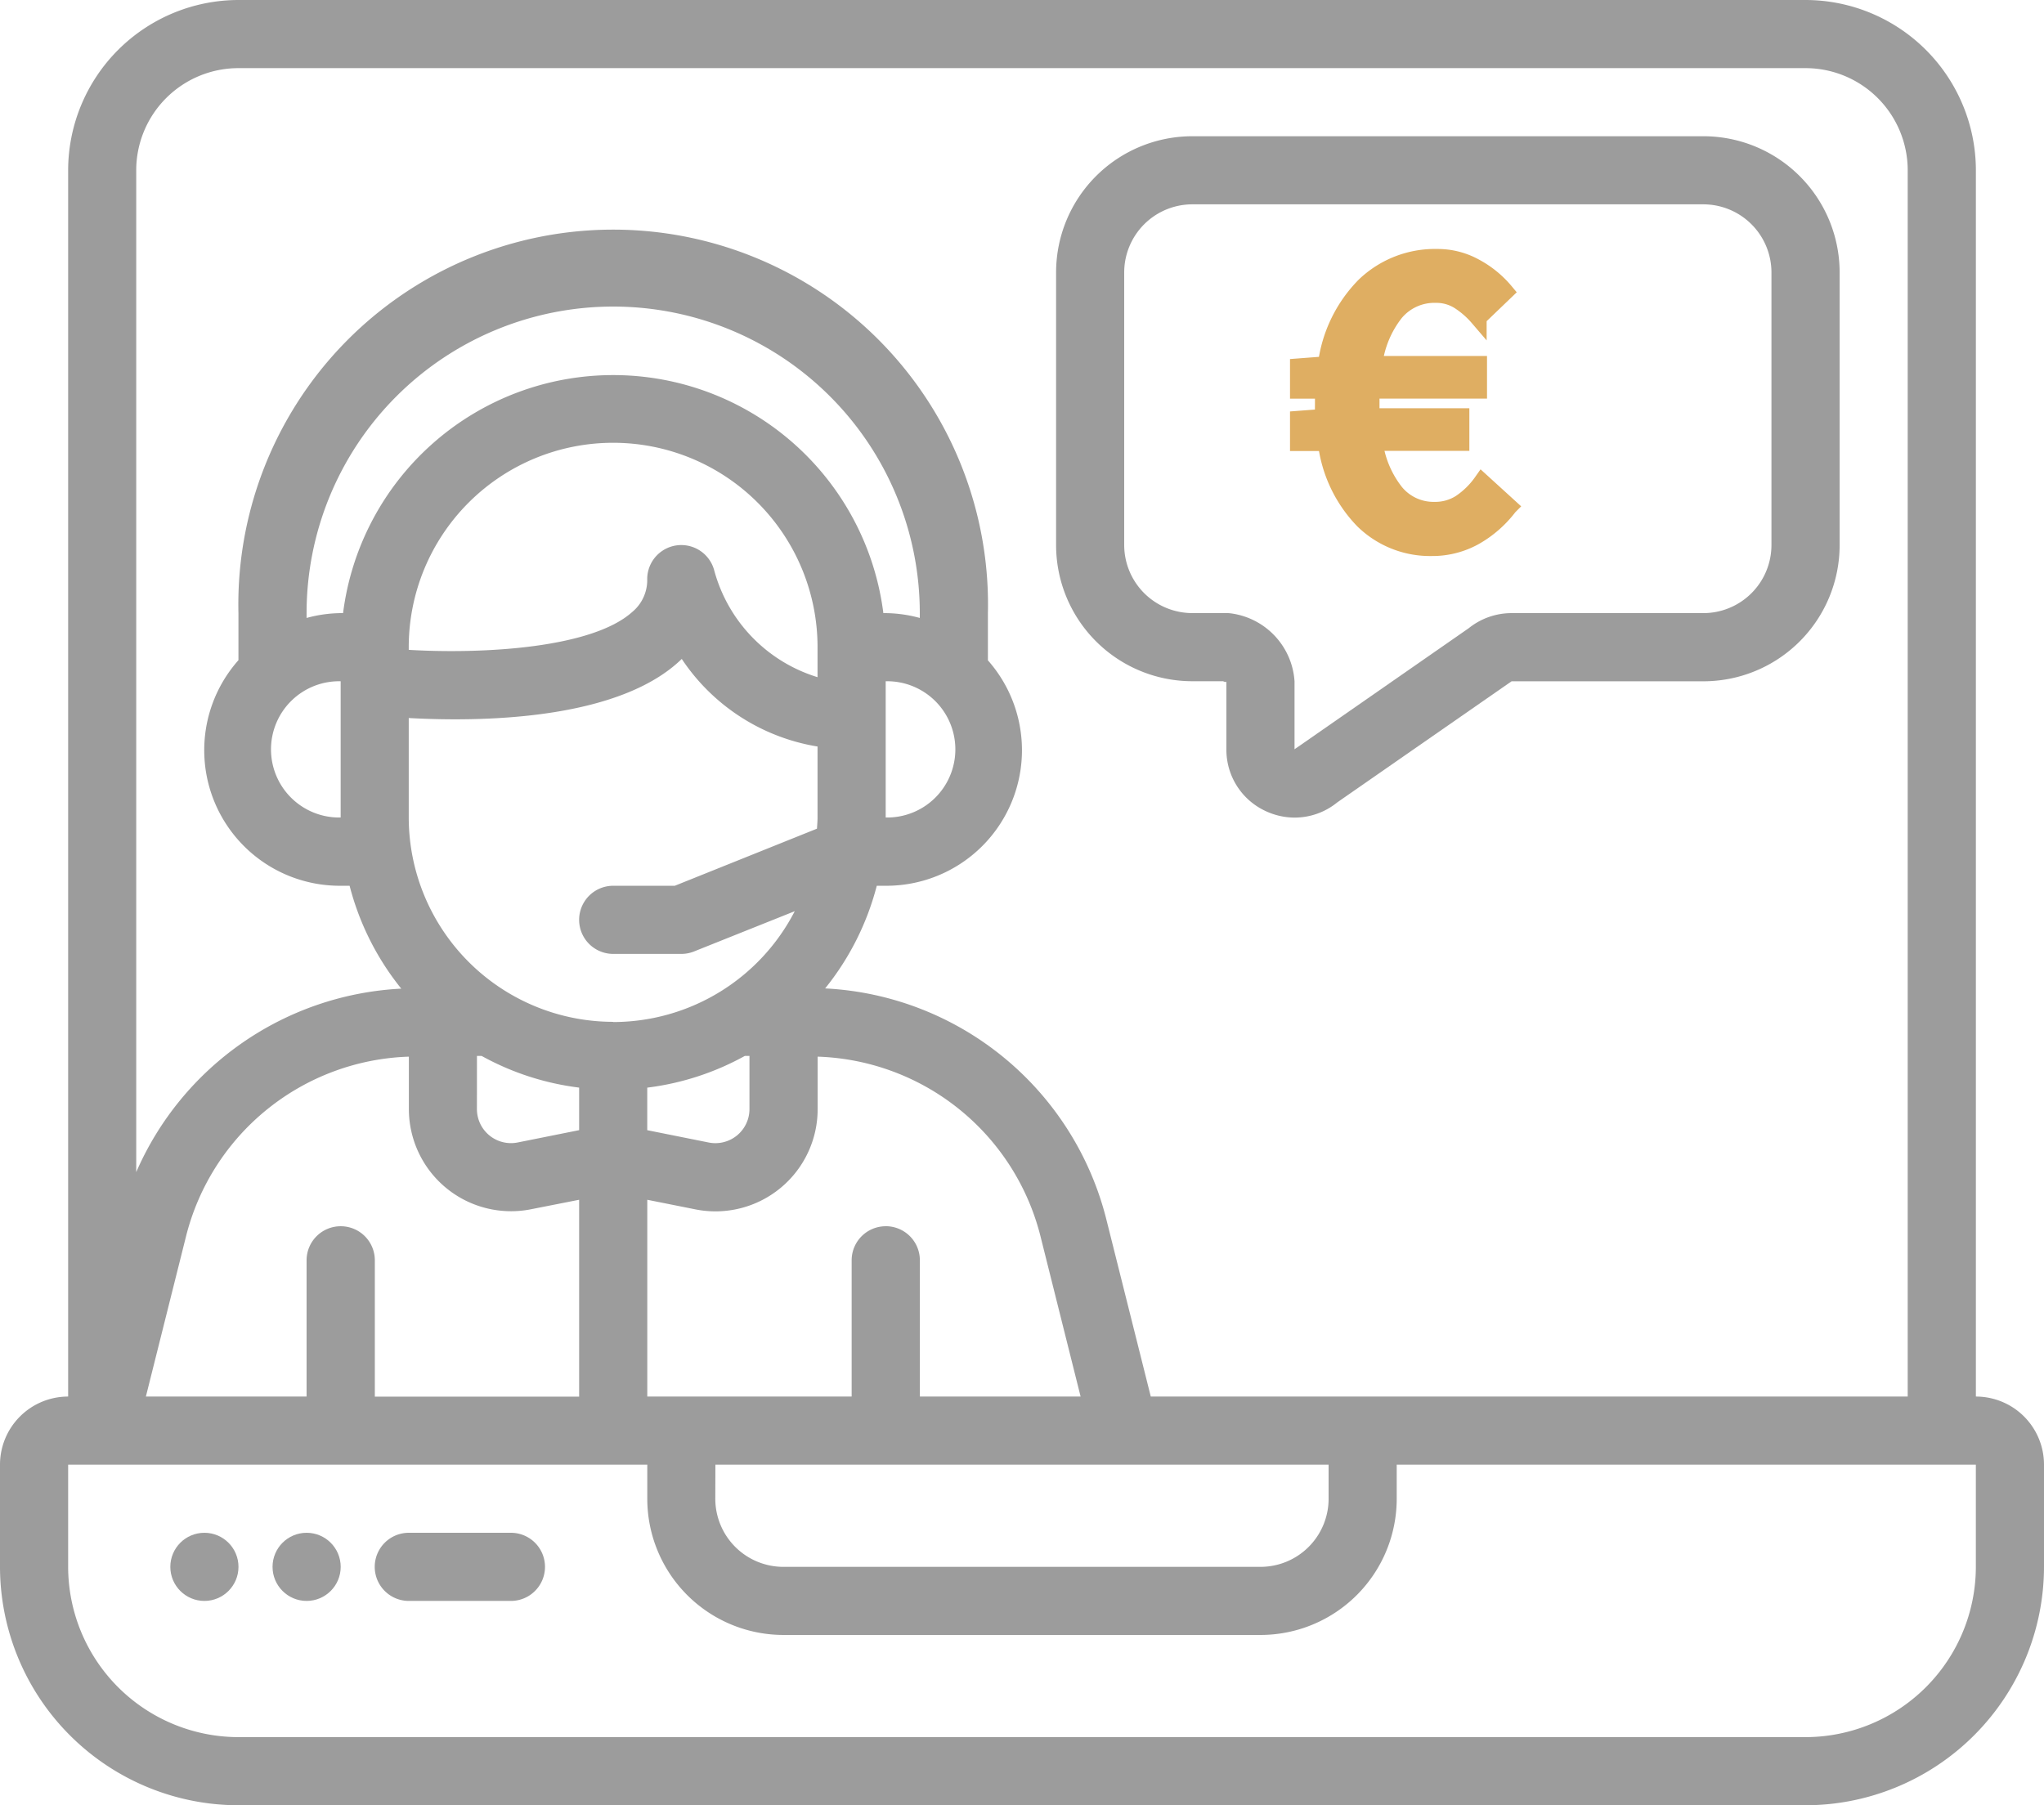
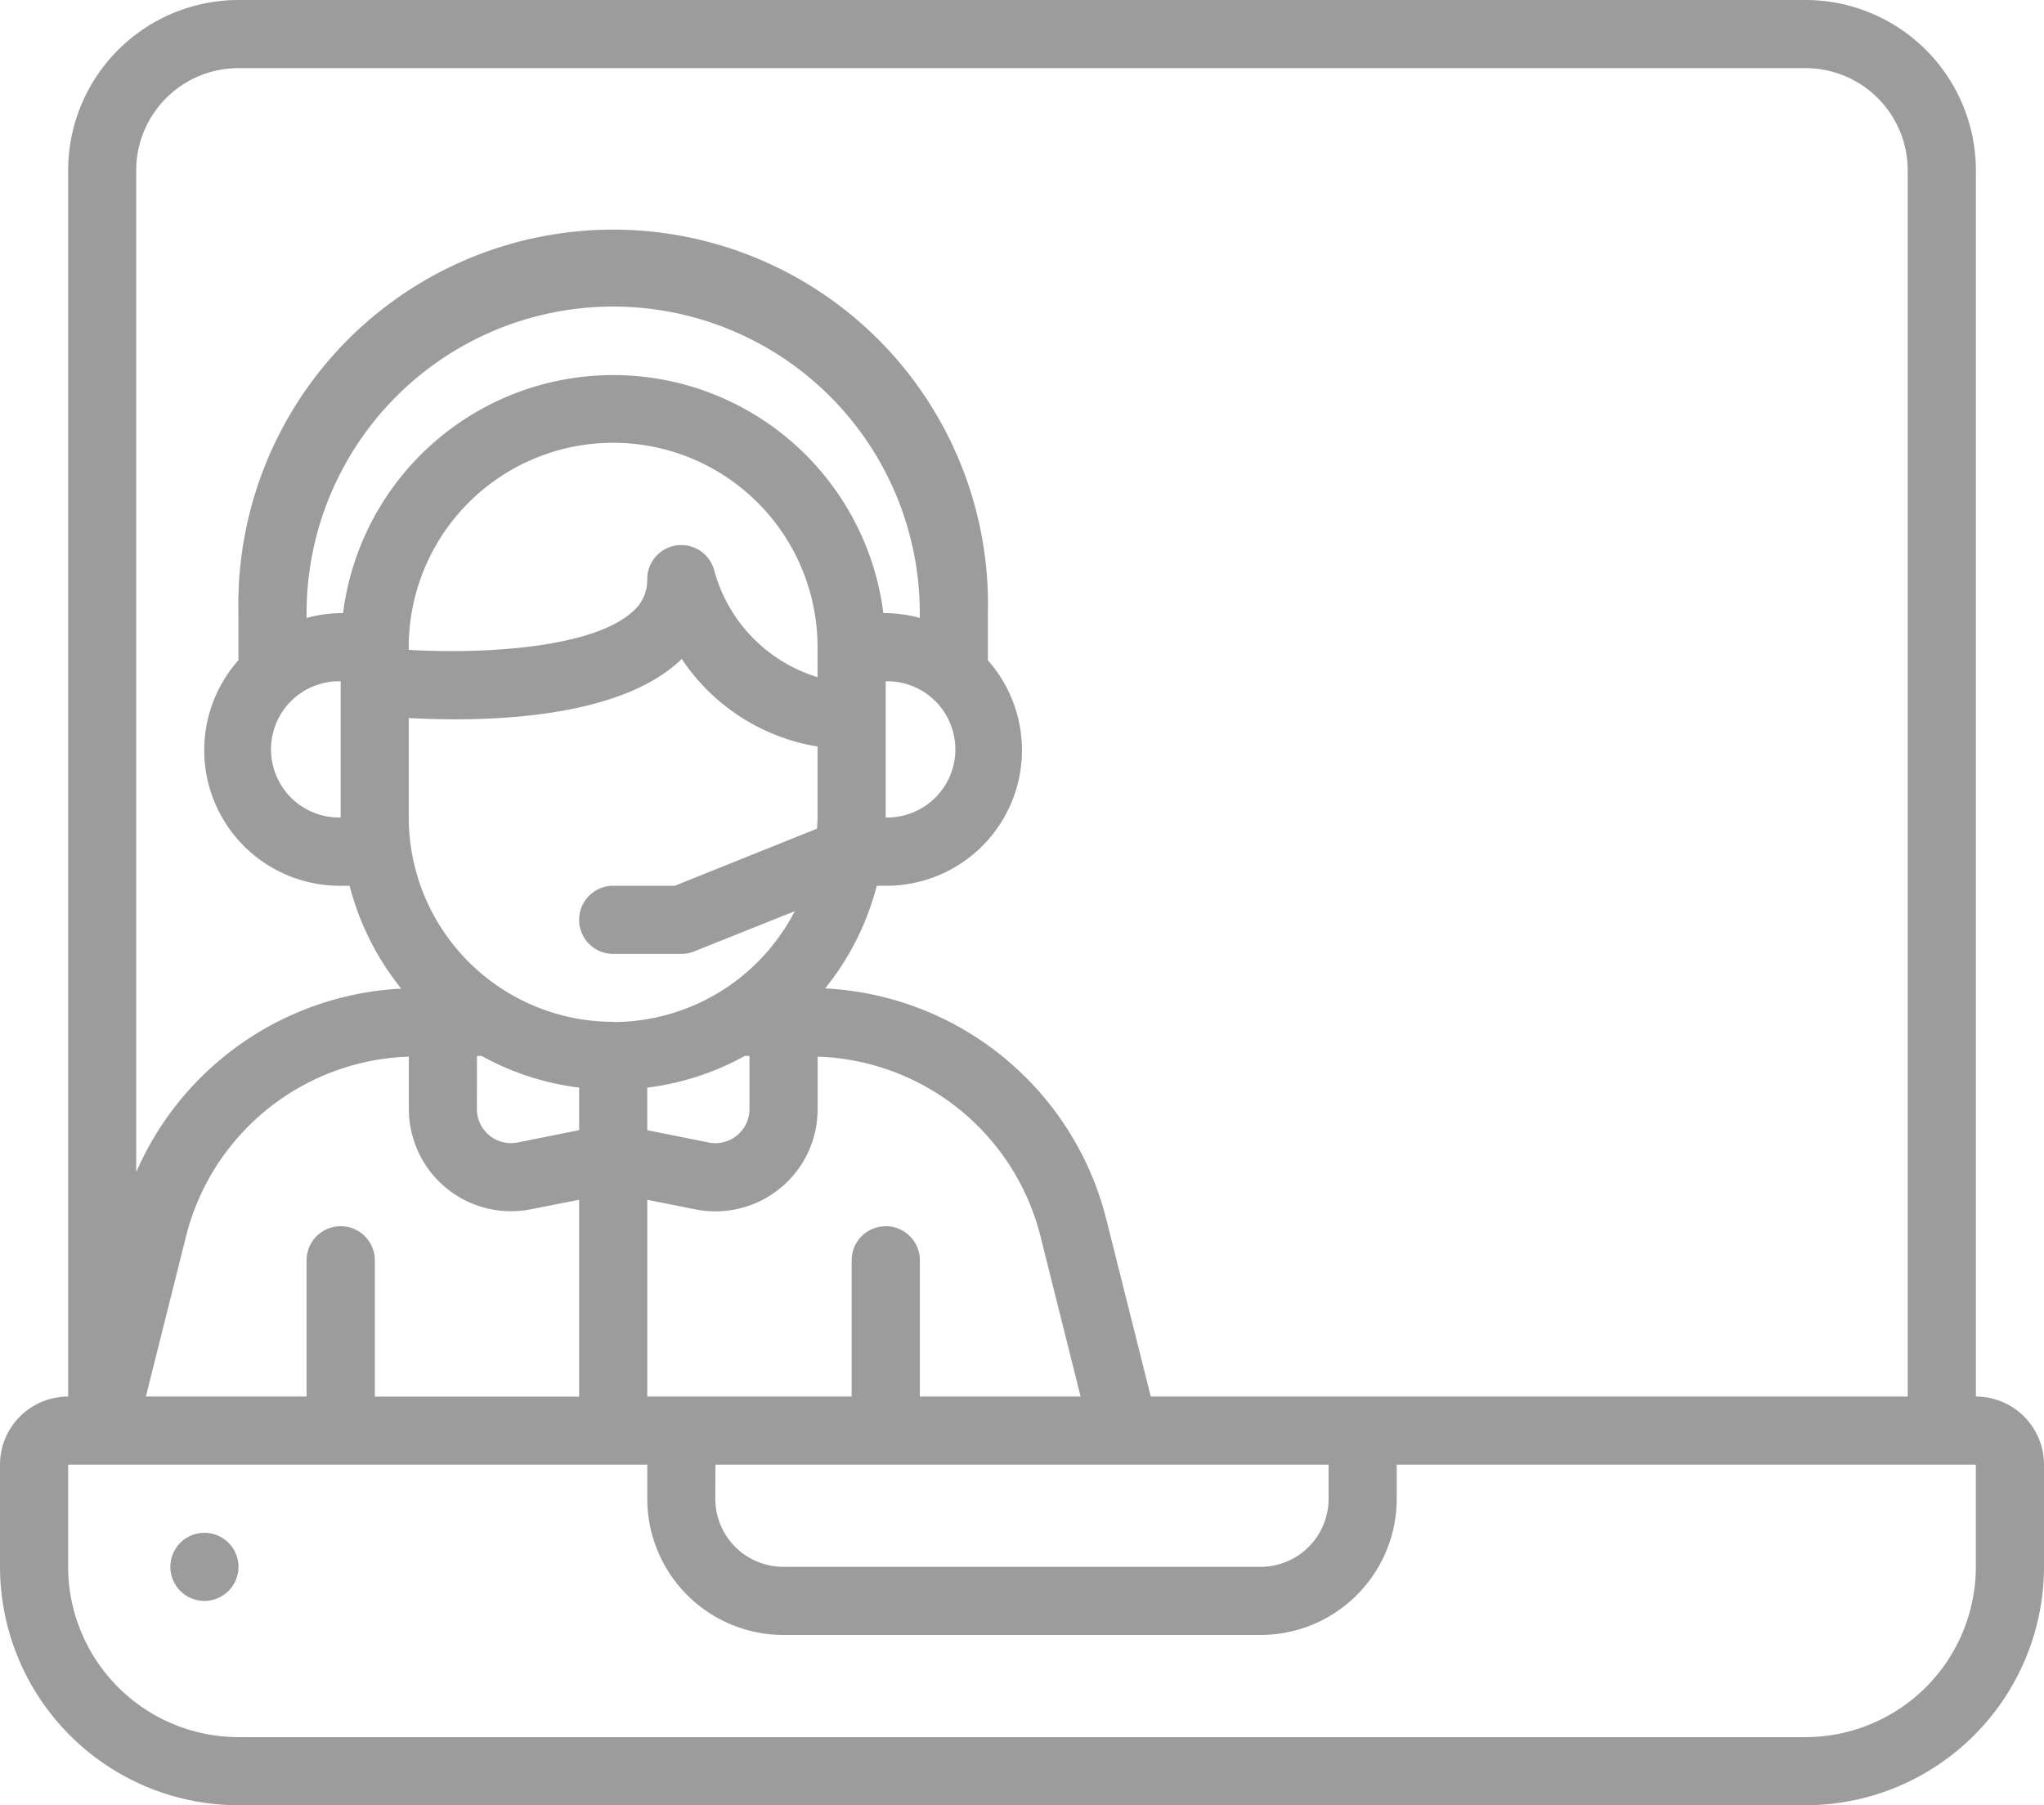
<svg xmlns="http://www.w3.org/2000/svg" viewBox="0 0 60.529 53.468">
  <g fill="#9c9c9c">
    <path d="M58.512 41.362V5.044A5.05 5.05 0 0053.468 0H7.062a5.05 5.05 0 00-5.044 5.044v36.318A2.018 2.018 0 000 43.379v3.026a7.07 7.07 0 007.062 7.062h46.405a7.07 7.07 0 007.062-7.062v-3.026a2.017 2.017 0 00-2.017-2.017zM7.062 2.018h46.405a3.027 3.027 0 013.026 3.026v36.318H34.078l-1.311-5.228a9.057 9.057 0 00-8.332-6.86 8.052 8.052 0 001.529-3.04h.265a4.015 4.015 0 003.026-6.676v-1.399a11.1 11.1 0 10-22.194 0v1.394a4.015 4.015 0 003.027 6.681h.265a8.049 8.049 0 001.53 3.047 9.056 9.056 0 00-7.849 5.434V5.044a3.027 3.027 0 013.028-3.026zm3.026 34.3a1.009 1.009 0 00-1.009 1.009v4.035H4.32l1.188-4.741a7.038 7.038 0 016.6-5.326v1.554a3.026 3.026 0 003.621 2.965l1.421-.28v5.831H11.1v-4.039a1.009 1.009 0 00-1.012-1.008zm0-16.141v4.035a2.018 2.018 0 110-4.035zm0-2.018a3.97 3.97 0 00-1.009.143v-.143a9.079 9.079 0 1118.159 0v.143a3.976 3.976 0 00-1.009-.143h-.07a8.064 8.064 0 00-16 0zm16.141 18.159a1.009 1.009 0 00-1.009 1.009v4.035h-6.052v-5.828l1.424.284a3.026 3.026 0 003.621-2.967v-1.556a7.039 7.039 0 016.6 5.325L32 41.362h-4.76v-4.036a1.009 1.009 0 00-1.009-1.009zm-12.105-5.045h.137a8 8 0 002.889.939v1.26l-1.816.364a1.009 1.009 0 01-1.211-.989zm7.933 0h.137v1.575a1.009 1.009 0 01-1.211.989l-1.816-.364v-1.26a8 8 0 002.889-.939zm-3.9-1.009a6.059 6.059 0 01-6.053-6.053v-2.945c2.473.136 6.3-.012 8.085-1.75a5.989 5.989 0 004.021 2.594v2.1c0 .112-.011.222-.017.333l-4.21 1.691h-1.824a1.009 1.009 0 100 2.018h2.018a1.009 1.009 0 00.374-.072l2.984-1.193a6.054 6.054 0 01-5.376 3.283zm6.053-10.208a4.55 4.55 0 01-3.057-3.152 1.009 1.009 0 00-1.987.245 1.226 1.226 0 01-.447.979c-1.186 1.062-4.374 1.25-6.615 1.119v-.08a6.053 6.053 0 1112.106 0zm2.018 4.155v-4.034a2.018 2.018 0 110 4.035zm-5.043 19.168h18.159v1.009a2.018 2.018 0 01-2.018 2.018H23.2a2.018 2.018 0 01-2.018-2.018zm37.326 3.026a5.05 5.05 0 01-5.044 5.044H7.062a5.05 5.05 0 01-5.044-5.044v-3.026h17.15v1.009a4.035 4.035 0 004.032 4.035h14.126a4.035 4.035 0 004.035-4.035v-1.009h17.15z" />
-     <path d="M15.13 45.397h-3.024a1.009 1.009 0 100 2.018h3.024a1.009 1.009 0 100-2.018z" />
    <circle cx="1.009" cy="1.009" r="1.009" transform="translate(5.044 45.397)" />
-     <circle cx="1.009" cy="1.009" r="1.009" transform="translate(8.071 45.397)" />
-     <path d="M35.309 20.176h.908c.047.017.1.044.1 0v2.018a2 2 0 001.174 1.833 2.035 2.035 0 00.849.188 2 2 0 001.261-.451l5.079-3.529a.96.96 0 00.082-.057h5.68a4.035 4.035 0 004.035-4.035V8.07a4.035 4.035 0 00-4.037-4.035H35.309a4.035 4.035 0 00-4.035 4.035v8.071a4.035 4.035 0 004.035 4.035zM33.291 8.07a2.018 2.018 0 012.018-2.018H50.44a2.018 2.018 0 012.018 2.018v8.071a2.018 2.018 0 01-2.018 2.018h-5.68a2.024 2.024 0 00-1.267.447l-5.077 3.529q-.042.027-.081.057v-2.016a2.173 2.173 0 00-1.874-2.008.966.966 0 00-.143-.01h-1.009a2.018 2.018 0 01-2.018-2.018V8.07z" />
  </g>
-   <path fill="#dfae62" stroke="#dfae62" stroke-width=".5" d="M42.397 16.218a2.828 2.828 0 01-2.03-.809 3.985 3.985 0 01-1.091-2.3h-.825v-.691l.748-.057c0-.068-.007-.137-.009-.206s0-.139 0-.207v-.2c0-.067.005-.127.009-.191h-.748v-.691l.825-.063a4.052 4.052 0 011.133-2.341 3.008 3.008 0 012.159-.838 2.287 2.287 0 011.106.282 3.019 3.019 0 01.9.732l-.8.768a2.6 2.6 0 00-.568-.495 1.261 1.261 0 00-.688-.191 1.507 1.507 0 00-1.208.549 3.056 3.056 0 00-.625 1.525h3.1v.761h-3.178c0 .055-.006.111-.006.168v.397c0 .076.006.15.01.222h2.651v.761h-2.563a3.034 3.034 0 00.622 1.478 1.462 1.462 0 001.161.533 1.386 1.386 0 00.768-.216 2.443 2.443 0 00.635-.622l.8.729a3.342 3.342 0 01-1.013.888 2.575 2.575 0 01-1.275.325z" />
</svg>